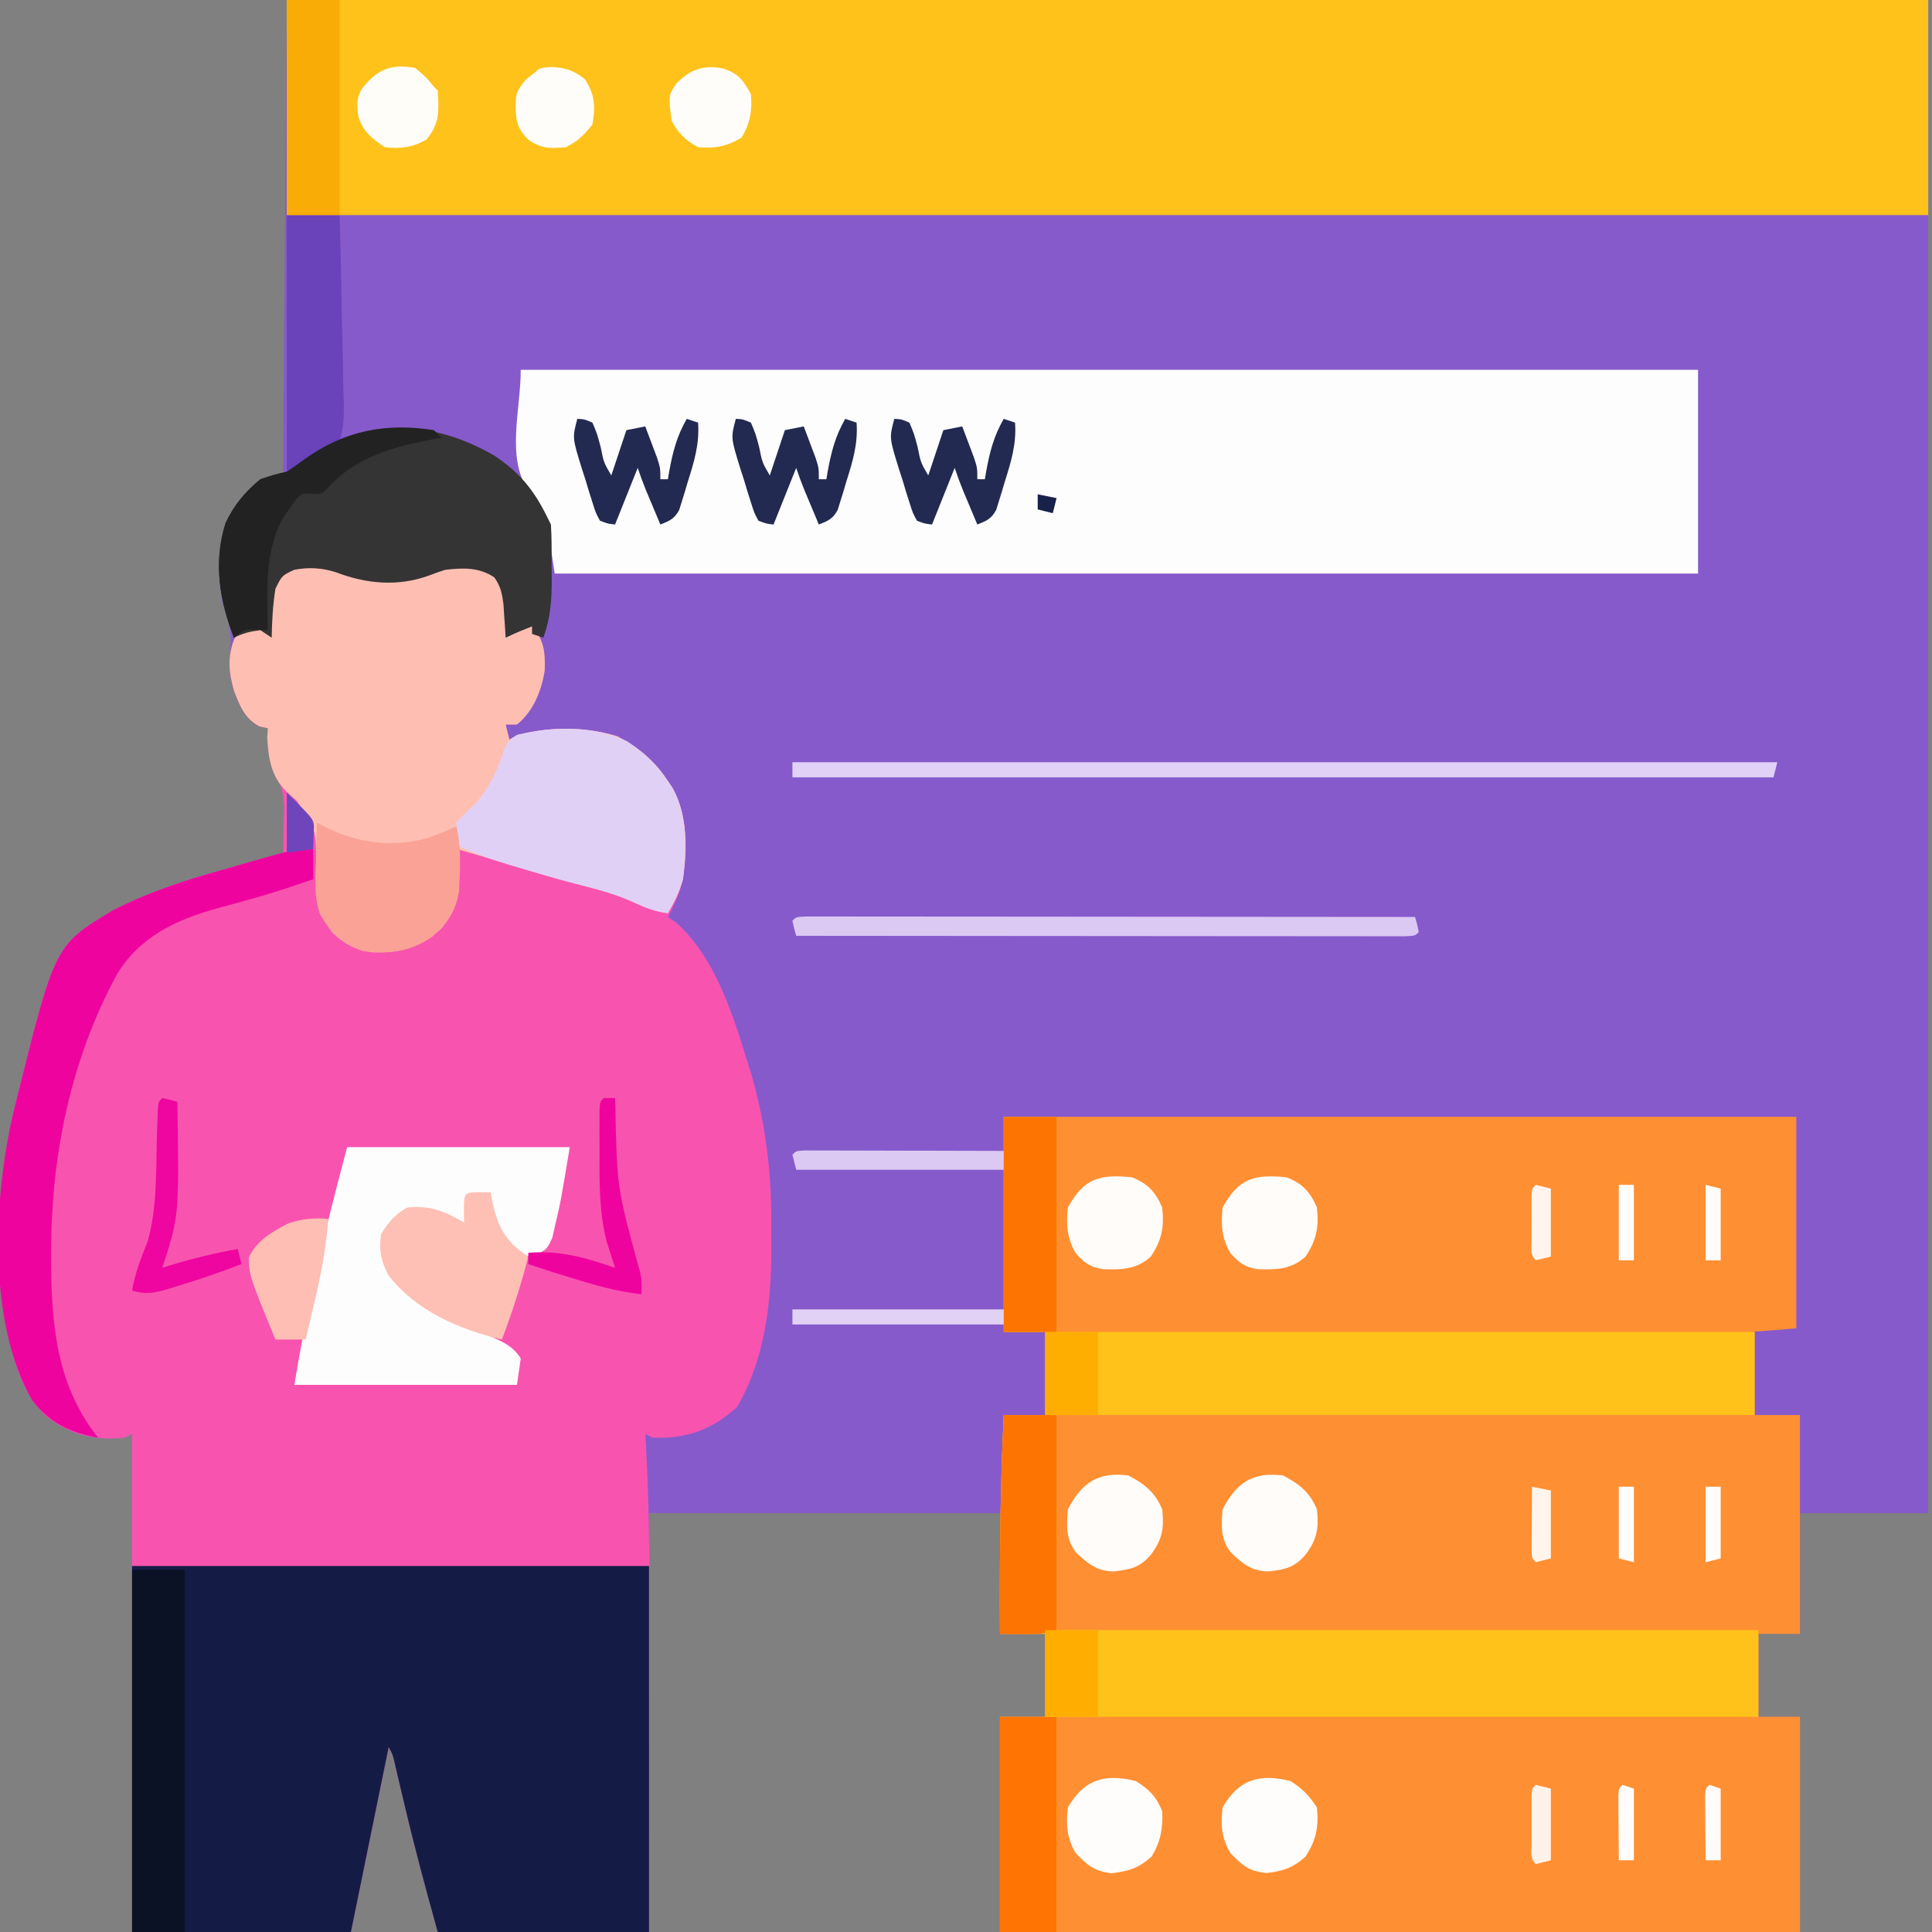
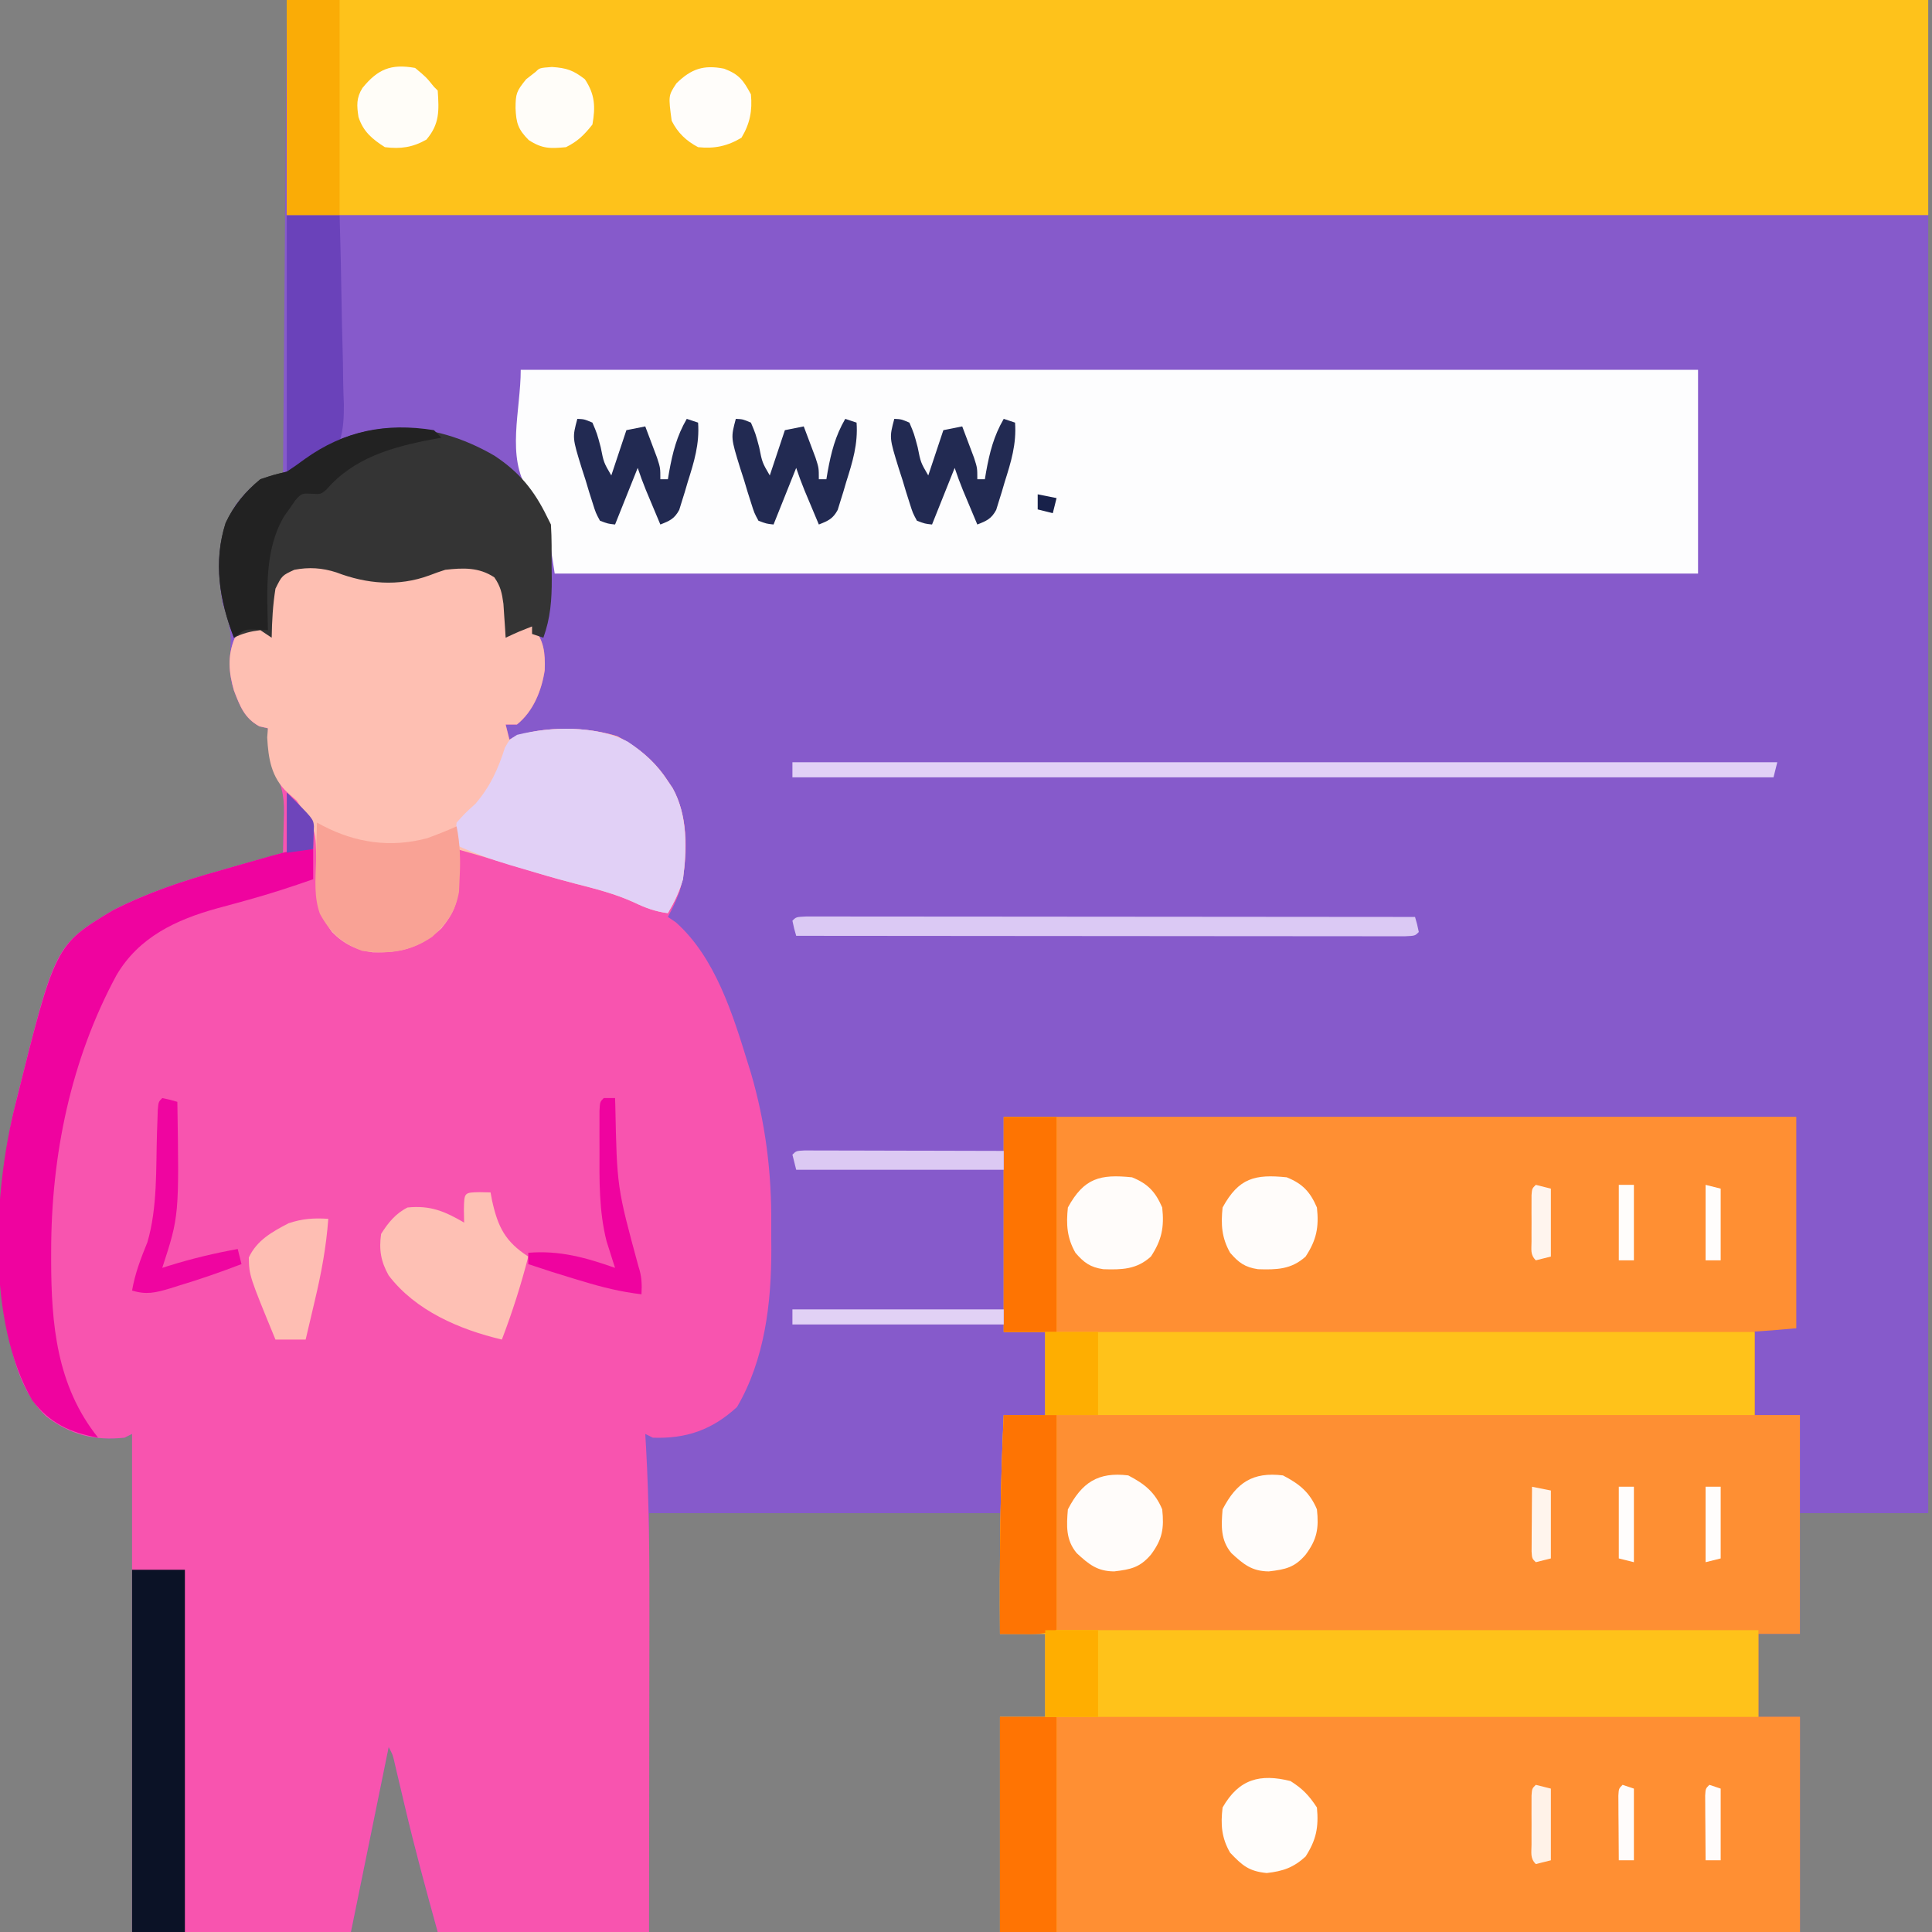
<svg xmlns="http://www.w3.org/2000/svg" version="1.1" width="512" height="512">
  <rect width="100%" height="100%" fill="#808080" stroke="none" />
  <path d="M0 0 C143.55 0 287.1 0 435 0 C435 132.33 435 264.66 435 401 C423.78 401 412.56 401 401 401 C401 411.56 401 422.12 401 433 C397.37 433 393.74 433 390 433 C390 440.26 390 447.52 390 455 C393.63 455 397.26 455 401 455 C401 473.81 401 492.62 401 512 C331.04 512 261.08 512 189 512 C189 493.19 189 474.38 189 455 C192.96 455 196.92 455 201 455 C201 447.74 201 440.48 201 433 C197.04 433 193.08 433 189 433 C189 422.44 189 411.88 189 401 C158.31 401 127.62 401 96 401 C96 437.63 96 474.26 96 512 C77.52 512 59.04 512 40 512 C36.901 500.842 33.896 489.759 31.25 478.5 C30.654 475.968 30.054 473.437 29.453 470.906 C29.197 469.816 28.941 468.726 28.677 467.604 C28.107 465.04 28.107 465.04 27 463 C23.7 479.17 20.4 495.34 17 512 C-2.14 512 -21.28 512 -41 512 C-41 468.44 -41 424.88 -41 380 C-41.66 380.33 -42.32 380.66 -43 381 C-50.931 381.856 -57.412 380.229 -63.75 375.375 C-73.251 366.443 -74.822 349.525 -75.297 337.252 C-75.723 322.384 -75.643 307.494 -72 293 C-71.801 292.186 -71.603 291.372 -71.398 290.533 C-61.399 250.478 -61.399 250.478 -46.09 241.245 C-36.716 236.466 -27.243 233.374 -17.125 230.562 C-15.55 230.114 -13.976 229.664 -12.402 229.213 C-8.606 228.127 -4.804 227.059 -1 226 C-0.919 223.291 -0.859 220.585 -0.812 217.875 C-0.787 217.114 -0.762 216.354 -0.736 215.57 C-0.671 210.556 -1.426 207.433 -4 203 C-4.512 200.227 -4.512 200.227 -4.688 197.625 C-4.753 196.751 -4.819 195.877 -4.887 194.977 C-4.924 194.324 -4.961 193.672 -5 193 C-5.742 192.835 -6.485 192.67 -7.25 192.5 C-11.685 190.081 -13.076 185.801 -14.613 181.141 C-15.321 177.224 -14.956 173.252 -14.84 169.289 C-15.009 165.82 -15.852 163.26 -17 160 C-18.613 150.553 -18.707 141.536 -13.227 133.352 C-9.062 128.293 -7.847 127.141 -1 126 C-0.67 84.42 -0.34 42.84 0 0 Z " fill="#865ACB" transform="translate(76,0)" />
  <path d="M0 0 C0.697 0.273 1.395 0.547 2.113 0.828 C10.311 3.838 18.721 3.103 26.738 0.008 C31.569 -1.537 36.161 -1.396 40.801 0.578 C43.784 3.109 44.705 5.258 45.277 9.125 C45.382 10.587 45.382 10.587 45.488 12.078 C45.6 13.555 45.6 13.555 45.715 15.062 C45.764 15.81 45.813 16.558 45.863 17.328 C46.523 16.668 47.183 16.008 47.863 15.328 C49.183 15.328 50.503 15.328 51.863 15.328 C55.05 18.856 55.375 22.351 55.223 26.914 C54.422 32.289 52.187 37.865 47.863 41.328 C46.873 41.328 45.883 41.328 44.863 41.328 C45.193 42.648 45.523 43.968 45.863 45.328 C46.49 45.008 47.116 44.689 47.762 44.359 C55.776 41.695 66.391 41.944 74.41 44.426 C80.006 47.324 84.439 51.032 87.863 56.328 C88.274 56.938 88.686 57.548 89.109 58.176 C93.534 66.122 93.306 77.042 90.957 85.648 C90.035 87.96 89.062 90.149 87.863 92.328 C88.565 92.802 89.266 93.277 89.988 93.766 C100.438 103.08 105.104 118.225 109.113 131.266 C109.347 132.014 109.581 132.763 109.822 133.534 C113.714 146.785 115.373 159.973 115.254 173.74 C115.238 175.96 115.254 178.178 115.273 180.398 C115.294 194.667 113.527 209.678 106.176 222.203 C99.58 228.264 92.714 230.656 83.863 230.328 C83.203 229.998 82.543 229.668 81.863 229.328 C81.934 230.539 82.005 231.749 82.079 232.996 C82.881 247.558 82.994 262.079 82.961 276.66 C82.959 279.119 82.958 281.577 82.957 284.036 C82.953 290.433 82.943 296.829 82.932 303.225 C82.92 310.94 82.915 318.655 82.909 326.37 C82.9 338.022 82.881 349.675 82.863 361.328 C64.383 361.328 45.903 361.328 26.863 361.328 C23.764 350.17 20.759 339.087 18.113 327.828 C17.517 325.296 16.918 322.765 16.316 320.234 C16.06 319.144 15.804 318.055 15.54 316.932 C14.97 314.368 14.97 314.368 13.863 312.328 C10.563 328.498 7.263 344.668 3.863 361.328 C-15.277 361.328 -34.417 361.328 -54.137 361.328 C-54.137 317.768 -54.137 274.208 -54.137 229.328 C-54.797 229.658 -55.457 229.988 -56.137 230.328 C-64.068 231.184 -70.549 229.557 -76.887 224.703 C-86.388 215.771 -87.959 198.853 -88.434 186.58 C-88.859 171.712 -88.78 156.822 -85.137 142.328 C-84.938 141.514 -84.739 140.7 -84.535 139.861 C-74.536 99.806 -74.536 99.806 -59.227 90.573 C-49.853 85.795 -40.38 82.702 -30.262 79.891 C-28.687 79.442 -27.113 78.992 -25.539 78.541 C-21.742 77.456 -17.941 76.387 -14.137 75.328 C-14.055 72.619 -13.996 69.913 -13.949 67.203 C-13.924 66.443 -13.899 65.682 -13.873 64.898 C-13.808 59.884 -14.563 56.761 -17.137 52.328 C-17.648 49.555 -17.648 49.555 -17.824 46.953 C-17.89 46.079 -17.956 45.205 -18.023 44.305 C-18.08 43.326 -18.08 43.326 -18.137 42.328 C-18.879 42.163 -19.622 41.998 -20.387 41.828 C-24.372 39.654 -25.544 36.465 -27.137 32.328 C-28.532 27.526 -28.891 23.155 -26.949 18.453 C-25.137 16.328 -25.137 16.328 -22.574 15.391 C-21.368 15.36 -21.368 15.36 -20.137 15.328 C-19.147 16.318 -19.147 16.318 -18.137 17.328 C-18.111 16.52 -18.085 15.712 -18.059 14.879 C-17.591 6.076 -17.591 6.076 -15.199 2.141 C-10.882 -1.653 -5.402 -1.699 0 0 Z " fill="#F854AF" transform="translate(89.137,150.672)" />
  <path d="M0 0 C69.3 0 138.6 0 210 0 C210 18.48 210 36.96 210 56 C206.37 56 202.74 56 199 56 C199 63.59 199 71.18 199 79 C202.96 79 206.92 79 211 79 C211 98.14 211 117.28 211 137 C207.37 137 203.74 137 200 137 C200 144.26 200 151.52 200 159 C203.63 159 207.26 159 211 159 C211 177.81 211 196.62 211 216 C141.04 216 71.08 216 -1 216 C-1 197.19 -1 178.38 -1 159 C2.96 159 6.92 159 11 159 C11 151.74 11 144.48 11 137 C7.04 137 3.08 137 -1 137 C-1.122 117.632 -0.928 98.351 0 79 C3.63 79 7.26 79 11 79 C11 71.74 11 64.48 11 57 C7.37 57 3.74 57 0 57 C0 38.19 0 19.38 0 0 Z " fill="#FE8F33" transform="translate(266,296)" />
  <path d="M0 0 C143.55 0 287.1 0 435 0 C435 18.81 435 37.62 435 57 C291.45 57 147.9 57 0 57 C0 38.19 0 19.38 0 0 Z " fill="#FEC21B" transform="translate(76,0)" />
  <path d="M0 0 C102.96 0 205.92 0 312 0 C312 17.82 312 35.64 312 54 C212.01 54 112.02 54 9 54 C8.34 49.71 7.68 45.42 7 41 C5.399 37.717 3.999 34.961 2 32 C-3.928 23.107 0 10.687 0 0 Z " fill="#FDFDFE" transform="translate(138,98)" />
-   <path d="M0 0 C45.21 0 90.42 0 137 0 C137 32.01 137 64.02 137 97 C118.52 97 100.04 97 81 97 C77.901 85.842 74.896 74.759 72.25 63.5 C71.654 60.968 71.054 58.437 70.453 55.906 C70.197 54.816 69.941 53.726 69.677 52.604 C69.107 50.04 69.107 50.04 68 48 C64.7 64.17 61.4 80.34 58 97 C38.86 97 19.72 97 0 97 C0 64.99 0 32.98 0 0 Z " fill="#141C46" transform="translate(35,415)" />
  <path d="M0 0 C65.01 0 130.02 0 197 0 C197 18.81 197 37.62 197 57 C131.99 57 66.98 57 0 57 C0 38.19 0 19.38 0 0 Z " fill="#FF8F33" transform="translate(280,455)" />
  <path d="M0 0 C64.68 0 129.36 0 196 0 C196 18.48 196 36.96 196 56 C189.439 56.596 183.187 57.148 176.654 57.12 C175.889 57.121 175.124 57.122 174.336 57.123 C171.814 57.124 169.291 57.119 166.769 57.114 C164.945 57.113 163.12 57.113 161.296 57.114 C156.373 57.114 151.451 57.108 146.528 57.101 C141.372 57.095 136.217 57.095 131.061 57.093 C121.311 57.09 111.562 57.082 101.812 57.072 C90.707 57.061 79.602 57.055 68.496 57.05 C45.664 57.04 22.832 57.022 0 57 C0 38.19 0 19.38 0 0 Z " fill="#FF8F33" transform="translate(280,296)" />
  <path d="M0 0 C4.62 0 9.24 0 14 0 C14 18.81 14 37.62 14 57 C75.05 57 136.1 57 199 57 C199 64.26 199 71.52 199 79 C137.95 79 76.9 79 14 79 C14 97.81 14 116.62 14 136 C75.38 136 136.76 136 200 136 C200 143.59 200 151.18 200 159 C138.62 159 77.24 159 14 159 C14 177.81 14 196.62 14 216 C9.05 216 4.1 216 -1 216 C-1 197.19 -1 178.38 -1 159 C2.96 159 6.92 159 11 159 C11 151.74 11 144.48 11 137 C7.04 137 3.08 137 -1 137 C-1.122 117.632 -0.928 98.351 0 79 C3.63 79 7.26 79 11 79 C11 71.74 11 64.48 11 57 C7.37 57 3.74 57 0 57 C0 38.19 0 19.38 0 0 Z " fill="#FFC21A" transform="translate(266,296)" />
  <path d="M0 0 C0.697 0.273 1.395 0.547 2.113 0.828 C10.311 3.838 18.721 3.103 26.738 0.008 C31.569 -1.537 36.161 -1.396 40.801 0.578 C43.784 3.109 44.705 5.258 45.277 9.125 C45.382 10.587 45.382 10.587 45.488 12.078 C45.6 13.555 45.6 13.555 45.715 15.062 C45.764 15.81 45.813 16.558 45.863 17.328 C46.523 16.668 47.183 16.008 47.863 15.328 C49.183 15.328 50.503 15.328 51.863 15.328 C55.05 18.856 55.375 22.351 55.223 26.914 C54.422 32.289 52.187 37.865 47.863 41.328 C46.873 41.328 45.883 41.328 44.863 41.328 C45.358 43.308 45.358 43.308 45.863 45.328 C46.49 45.008 47.116 44.689 47.762 44.359 C55.776 41.695 66.391 41.944 74.41 44.426 C80.006 47.324 84.439 51.032 87.863 56.328 C88.274 56.938 88.686 57.548 89.109 58.176 C93.124 65.385 92.906 74.319 91.863 82.328 C90.861 85.755 89.67 88.223 87.863 91.328 C84.578 90.904 81.94 89.938 78.988 88.516 C73.873 86.172 68.628 84.855 63.188 83.469 C56.531 81.75 49.972 79.691 43.395 77.695 C39.562 76.532 35.718 75.416 31.863 74.328 C31.91 75.341 31.956 76.355 32.004 77.398 C32.041 78.75 32.078 80.102 32.113 81.453 C32.147 82.118 32.18 82.783 32.215 83.469 C32.316 88.618 31.064 91.361 27.863 95.328 C22.262 100.498 17.142 101.865 9.652 101.703 C5.266 101.113 1.97 99.476 -1.137 96.328 C-5.529 90.352 -5.48 85.761 -5.324 78.516 C-5.383 69.141 -5.383 69.141 -10.512 61.516 C-11.728 60.446 -11.728 60.446 -12.969 59.355 C-17.225 55.375 -18.028 50.388 -18.324 44.766 C-18.262 43.961 -18.2 43.157 -18.137 42.328 C-18.879 42.163 -19.622 41.998 -20.387 41.828 C-24.372 39.654 -25.544 36.465 -27.137 32.328 C-28.532 27.526 -28.891 23.155 -26.949 18.453 C-25.137 16.328 -25.137 16.328 -22.574 15.391 C-21.368 15.36 -21.368 15.36 -20.137 15.328 C-19.477 15.988 -18.817 16.648 -18.137 17.328 C-18.111 16.52 -18.085 15.712 -18.059 14.879 C-17.591 6.076 -17.591 6.076 -15.199 2.141 C-10.882 -1.653 -5.402 -1.699 0 0 Z " fill="#FEBFB2" transform="translate(89.137,150.672)" />
  <path d="M0 0 C6.623 4.383 10.51 9.129 13.973 16.238 C14.468 17.228 14.468 17.228 14.973 18.238 C15.216 21.962 15.158 25.695 15.16 29.426 C15.172 30.455 15.185 31.484 15.197 32.545 C15.208 38.18 14.875 42.921 12.973 48.238 C11.488 47.743 11.488 47.743 9.973 47.238 C9.973 46.578 9.973 45.918 9.973 45.238 C6.427 46.636 6.427 46.636 2.973 48.238 C2.924 47.418 2.875 46.599 2.824 45.754 C2.712 44.137 2.712 44.137 2.598 42.488 C2.493 40.887 2.493 40.887 2.387 39.254 C1.99 36.364 1.632 34.615 -0.027 32.238 C-4.125 29.532 -8.282 29.708 -13.027 30.238 C-14.459 30.693 -15.877 31.194 -17.277 31.738 C-25.484 34.751 -33.872 33.996 -41.902 30.926 C-45.645 29.715 -49.165 29.497 -53.027 30.238 C-56.293 31.751 -56.293 31.751 -58.027 35.238 C-58.725 39.572 -58.957 43.853 -59.027 48.238 C-60.017 47.578 -61.007 46.918 -62.027 46.238 C-64.662 46.56 -66.654 47.052 -69.027 48.238 C-72.88 38.356 -74.536 28.117 -71.234 17.82 C-69.047 13.142 -66.012 9.505 -62.027 6.238 C-58.652 5.113 -58.652 5.113 -55.027 4.238 C-53.389 3.163 -51.788 2.031 -50.215 0.863 C-34.571 -10.321 -16.426 -9.559 0 0 Z " fill="#343434" transform="translate(131.027,120.762)" />
-   <path d="M0 0 C19.47 0 38.94 0 59 0 C56.571 14.576 56.571 14.576 55.25 20.125 C54.966 21.386 54.683 22.646 54.391 23.945 C53 27 53 27 50.094 28.566 C47 29 47 29 44.953 28.27 C39.524 23.625 38.608 18.977 38 12 C36.02 12.33 34.04 12.66 32 13 C32 15.64 32 18.28 32 21 C31.432 20.711 30.863 20.422 30.277 20.125 C25.407 17.783 21.507 16.047 16 17 C13.103 19.313 13.103 19.313 11 22 C10.67 22.33 10.34 22.66 10 23 C9.651 27.98 10.556 32.096 13.625 36.062 C20.157 42.824 29.656 46.628 38.188 50.25 C41.489 51.692 44.021 52.851 46 56 C45.67 58.31 45.34 60.62 45 63 C25.53 63 6.06 63 -14 63 C-12.568 54.41 -11.001 45.956 -9.133 37.467 C-8.694 35.465 -8.262 33.462 -7.83 31.459 C-5.512 20.866 -2.766 10.512 0 0 Z " fill="#FEFDFD" transform="translate(92,304)" />
-   <path d="M0 0 C0 2.64 0 5.28 0 8 C-5.685 10.001 -11.385 11.849 -17.191 13.461 C-18.564 13.843 -18.564 13.843 -19.964 14.232 C-21.786 14.734 -23.61 15.23 -25.436 15.717 C-36.313 18.718 -46.215 23.341 -52.137 33.445 C-64.261 55.882 -69.439 81.26 -69.438 106.562 C-69.44 107.747 -69.44 107.747 -69.443 108.956 C-69.426 125.93 -67.979 142.277 -57 156 C-64.385 154.681 -69.809 152.147 -74.473 146.086 C-86.604 125.089 -84.71 90.718 -79 68 C-78.801 67.186 -78.603 66.372 -78.398 65.533 C-68.394 25.456 -68.394 25.456 -53.079 16.243 C-43.801 11.52 -34.447 8.419 -24.438 5.625 C-22.905 5.185 -21.373 4.743 -19.842 4.301 C-4.853 0 -4.853 0 0 0 Z " fill="#EF039F" transform="translate(83,225)" />
+   <path d="M0 0 C0 2.64 0 5.28 0 8 C-5.685 10.001 -11.385 11.849 -17.191 13.461 C-18.564 13.843 -18.564 13.843 -19.964 14.232 C-21.786 14.734 -23.61 15.23 -25.436 15.717 C-36.313 18.718 -46.215 23.341 -52.137 33.445 C-64.261 55.882 -69.439 81.26 -69.438 106.562 C-69.44 107.747 -69.44 107.747 -69.443 108.956 C-69.426 125.93 -67.979 142.277 -57 156 C-64.385 154.681 -69.809 152.147 -74.473 146.086 C-86.604 125.089 -84.71 90.718 -79 68 C-68.394 25.456 -68.394 25.456 -53.079 16.243 C-43.801 11.52 -34.447 8.419 -24.438 5.625 C-22.905 5.185 -21.373 4.743 -19.842 4.301 C-4.853 0 -4.853 0 0 0 Z " fill="#EF039F" transform="translate(83,225)" />
  <path d="M0 0 C4.329 2.899 7.794 6.059 10.625 10.438 C11.242 11.352 11.242 11.352 11.871 12.285 C15.886 19.495 15.668 28.429 14.625 36.438 C13.622 39.864 12.431 42.333 10.625 45.438 C7.34 45.014 4.702 44.048 1.75 42.625 C-3.365 40.282 -8.612 38.966 -14.051 37.574 C-19.026 36.289 -23.951 34.842 -28.875 33.375 C-29.711 33.13 -30.548 32.884 -31.409 32.631 C-36.229 31.188 -40.791 29.514 -45.375 27.438 C-45.688 24.75 -45.688 24.75 -45.375 21.438 C-43.188 19 -43.188 19 -40.375 16.438 C-36.468 11.898 -34.375 7.264 -32.562 1.574 C-31.375 -0.562 -31.375 -0.562 -29.352 -1.824 C-20.232 -4.086 -8.436 -4.37 0 0 Z " fill="#E1D0F6" transform="translate(166.375,196.562)" />
  <path d="M0 0 C4.62 0 9.24 0 14 0 C14 31.68 14 63.36 14 96 C9.38 96 4.76 96 0 96 C0 64.32 0 32.64 0 0 Z " fill="#0B1226" transform="translate(35,416)" />
  <path d="M0 0 C86.13 0 172.26 0 261 0 C260.67 1.32 260.34 2.64 260 4 C174.2 4 88.4 4 0 4 C0 2.68 0 1.36 0 0 Z " fill="#E1D1F6" transform="translate(210,202)" />
  <path d="M0 0 C0.519 0.277 1.039 0.554 1.574 0.84 C10.318 5.381 19.606 6.737 29.293 4.105 C31.906 3.149 34.462 2.139 37 1 C37.931 5.607 38.065 9.81 37.812 14.5 C37.757 15.768 37.702 17.037 37.645 18.344 C36.723 23.569 34.413 26.696 30.562 30.25 C24.663 34.279 18.999 34.941 12 34 C6.757 32.049 3.483 29.139 0.783 24.174 C-0.802 19.773 -0.406 15.177 -0.25 10.562 C-0.232 9.545 -0.214 8.527 -0.195 7.479 C-0.148 4.985 -0.083 2.493 0 0 Z " fill="#F9A295" transform="translate(84,218)" />
  <path d="M0 0 C1.454 0.031 1.454 0.031 2.938 0.062 C3.073 0.787 3.208 1.511 3.348 2.258 C4.917 9.307 6.834 13.099 12.938 17.062 C11.02 24.572 8.697 31.821 5.938 39.062 C-5.252 36.41 -16.927 31.434 -24.062 22.062 C-26.131 18.375 -26.662 15.26 -26.062 11.062 C-24.234 8.139 -22.195 5.629 -19.062 4.062 C-12.96 3.452 -9.192 5.078 -4.062 8.062 C-4.093 6.361 -4.093 6.361 -4.125 4.625 C-4.045 0.083 -4.045 0.083 0 0 Z " fill="#FEC0B4" transform="translate(127.062,315.938)" />
  <path d="M0 0 C4.62 0 9.24 0 14 0 C14.226 7.719 14.41 15.437 14.518 23.158 C14.57 26.744 14.641 30.328 14.754 33.913 C14.863 37.375 14.923 40.836 14.949 44.3 C14.976 46.258 15.054 48.215 15.133 50.172 C15.135 53.719 15.042 56.608 14 60 C11.013 62.93 7.849 64.448 4 66 C2.02 66.99 2.02 66.99 0 68 C0 45.56 0 23.12 0 0 Z " fill="#6A42BA" transform="translate(76,57)" />
  <path d="M0 0 C4.95 0 9.9 0 15 0 C15 18.81 15 37.62 15 57 C10.05 57 5.1 57 0 57 C0 38.19 0 19.38 0 0 Z " fill="#FF7403" transform="translate(265,455)" />
  <path d="M0 0 C4.62 0 9.24 0 14 0 C14 18.81 14 37.62 14 57 C10.715 58.095 8.263 58.1 4.812 58.062 C3.182 58.049 3.182 58.049 1.52 58.035 C0.688 58.024 -0.143 58.012 -1 58 C-1.122 38.632 -0.928 19.351 0 0 Z " fill="#FE7403" transform="translate(266,375)" />
  <path d="M0 0 C1.208 0.001 2.417 0.002 3.662 0.003 C4.333 0.002 5.003 0.001 5.694 0 C7.957 -0.001 10.221 0.004 12.484 0.01 C14.1 0.01 15.716 0.01 17.332 0.009 C21.732 0.009 26.133 0.015 30.533 0.022 C35.127 0.028 39.721 0.028 44.315 0.03 C53.02 0.033 61.725 0.041 70.43 0.051 C80.338 0.062 90.246 0.068 100.154 0.073 C120.541 0.083 140.929 0.101 161.316 0.123 C161.878 2.061 161.878 2.061 162.316 4.123 C161.316 5.123 161.316 5.123 158.631 5.246 C157.423 5.245 156.214 5.244 154.969 5.243 C154.299 5.244 153.628 5.245 152.937 5.246 C150.674 5.248 148.411 5.242 146.147 5.237 C144.532 5.236 142.916 5.236 141.3 5.237 C136.899 5.237 132.499 5.231 128.098 5.224 C123.504 5.218 118.91 5.218 114.317 5.216 C105.611 5.213 96.906 5.205 88.201 5.195 C78.293 5.184 68.385 5.178 58.477 5.173 C38.09 5.163 17.703 5.145 -2.684 5.123 C-3.247 3.186 -3.247 3.186 -3.684 1.123 C-2.684 0.123 -2.684 0.123 0 0 Z " fill="#DBC9F4" transform="translate(213.684,242.877)" />
  <path d="M0 0 C4.62 0 9.24 0 14 0 C14 18.81 14 37.62 14 57 C9.38 57 4.76 57 0 57 C0 38.19 0 19.38 0 0 Z " fill="#FE7402" transform="translate(266,296)" />
  <path d="M0 0 C4.62 0 9.24 0 14 0 C14 18.81 14 37.62 14 57 C9.38 57 4.76 57 0 57 C0 38.19 0 19.38 0 0 Z " fill="#FAAC06" transform="translate(76,0)" />
  <path d="M0 0 C0.66 0.66 1.32 1.32 2 2 C0.658 2.238 0.658 2.238 -0.711 2.48 C-11.165 4.498 -21.308 7.36 -28.5 15.75 C-30 17 -30 17 -32.395 16.848 C-35.067 16.73 -35.067 16.73 -36.73 18.574 C-37.211 19.272 -37.692 19.969 -38.188 20.688 C-38.676 21.372 -39.165 22.056 -39.668 22.762 C-45.053 31.811 -44.181 42.786 -44 53 C-44.928 52.959 -45.856 52.917 -46.812 52.875 C-50.158 52.729 -50.158 52.729 -53 55 C-56.853 45.117 -58.509 34.879 -55.207 24.582 C-53.02 19.903 -49.985 16.267 -46 13 C-42.625 11.875 -42.625 11.875 -39 11 C-37.362 9.925 -35.761 8.793 -34.188 7.625 C-23.784 0.187 -12.752 -2.044 0 0 Z " fill="#222222" transform="translate(115,114)" />
  <path d="M0 0 C4.34 2.253 7.097 4.454 9 9 C9.54 14.036 9.042 16.944 6 21 C3.095 24.389 0.717 24.916 -3.75 25.438 C-8.222 25.404 -10.452 23.558 -13.652 20.605 C-16.576 17.122 -16.367 13.334 -16 9 C-12.323 1.919 -8.038 -0.987 0 0 Z " fill="#FFFCFA" transform="translate(340,391)" />
  <path d="M0 0 C4.34 2.253 7.097 4.454 9 9 C9.54 14.036 9.042 16.944 6 21 C3.095 24.389 0.717 24.916 -3.75 25.438 C-8.222 25.404 -10.452 23.558 -13.652 20.605 C-16.576 17.122 -16.367 13.334 -16 9 C-12.323 1.919 -8.038 -0.987 0 0 Z " fill="#FFFCFA" transform="translate(299,391)" />
  <path d="M0 0 C4.205 1.7 6.205 3.843 8 8 C8.568 13.206 7.889 16.617 5 21 C1.216 24.44 -2.716 24.512 -7.625 24.352 C-11.081 23.84 -12.735 22.619 -15 20 C-17.251 16.035 -17.474 12.503 -17 8 C-12.704 0.148 -8.434 -0.864 0 0 Z " fill="#FFFCFA" transform="translate(341,312)" />
  <path d="M0 0 C4.205 1.7 6.205 3.843 8 8 C8.568 13.206 7.889 16.617 5 21 C1.216 24.44 -2.716 24.512 -7.625 24.352 C-11.081 23.84 -12.735 22.619 -15 20 C-17.251 16.035 -17.474 12.503 -17 8 C-12.704 0.148 -8.434 -0.864 0 0 Z " fill="#FFFCFA" transform="translate(300,312)" />
  <path d="M0 0 C3.291 2.101 4.833 3.75 7 7 C7.493 12.226 6.821 15.566 4 20 C0.766 22.931 -1.958 23.882 -6.312 24.375 C-11.045 23.894 -12.749 22.403 -16 19 C-18.282 15.058 -18.552 11.497 -18 7 C-13.65 -0.59 -8.033 -2.008 0 0 Z " fill="#FFFDFB" transform="translate(342,472)" />
-   <path d="M0 0 C3.563 2.199 5.446 4.147 7 8 C7.24 12.467 6.539 16.095 4.25 19.938 C0.789 23.11 -1.812 23.849 -6.438 24.438 C-11.053 23.871 -12.818 22.33 -16 19 C-18.282 15.058 -18.552 11.497 -18 7 C-13.645 -0.6 -8.038 -1.995 0 0 Z " fill="#FFFDFB" transform="translate(301,472)" />
  <path d="M0 0 C-0.535 7.395 -1.845 14.42 -3.562 21.625 C-3.796 22.629 -4.03 23.633 -4.271 24.668 C-4.842 27.113 -5.418 29.557 -6 32 C-8.64 32 -11.28 32 -14 32 C-20.952 15.095 -20.952 15.095 -21.062 10.25 C-18.882 5.632 -14.91 3.48 -10.562 1.188 C-6.816 -0.061 -3.92 -0.24 0 0 Z " fill="#FEBEB3" transform="translate(87,323)" />
  <path d="M0 0 C1.863 0.094 1.863 0.094 4 1 C5.23 3.906 5.23 3.906 6.188 7.5 C6.994 11.56 6.994 11.56 9 15 C10.32 11.04 11.64 7.08 13 3 C14.65 2.67 16.3 2.34 18 2 C18.673 3.769 19.338 5.54 20 7.312 C20.371 8.299 20.742 9.285 21.125 10.301 C22 13 22 13 22 16 C22.66 16 23.32 16 24 16 C24.164 15.022 24.164 15.022 24.332 14.023 C25.265 8.88 26.348 4.581 29 0 C29.99 0.33 30.98 0.66 32 1 C32.408 6.679 30.942 11.406 29.25 16.75 C28.997 17.612 28.745 18.475 28.484 19.363 C28.227 20.187 27.969 21.011 27.703 21.859 C27.357 22.98 27.357 22.98 27.005 24.124 C25.736 26.493 24.458 27.038 22 28 C21.186 26.063 20.374 24.125 19.562 22.188 C19.11 21.109 18.658 20.03 18.191 18.918 C17.396 16.97 16.665 14.996 16 13 C15.734 13.664 15.469 14.328 15.195 15.012 C13.464 19.341 11.732 23.671 10 28 C8.122 27.796 8.122 27.796 6 27 C4.887 24.946 4.887 24.946 4.043 22.266 C3.736 21.299 3.428 20.332 3.111 19.336 C2.806 18.318 2.502 17.299 2.188 16.25 C1.863 15.247 1.539 14.244 1.205 13.211 C-1.338 5 -1.338 5 0 0 Z " fill="#222A52" transform="translate(195,111)" />
  <path d="M0 0 C1.863 0.094 1.863 0.094 4 1 C5.23 3.906 5.23 3.906 6.188 7.5 C6.994 11.56 6.994 11.56 9 15 C10.32 11.04 11.64 7.08 13 3 C14.65 2.67 16.3 2.34 18 2 C18.673 3.769 19.338 5.54 20 7.312 C20.371 8.299 20.742 9.285 21.125 10.301 C22 13 22 13 22 16 C22.66 16 23.32 16 24 16 C24.164 15.022 24.164 15.022 24.332 14.023 C25.265 8.88 26.348 4.581 29 0 C29.99 0.33 30.98 0.66 32 1 C32.408 6.679 30.942 11.406 29.25 16.75 C28.997 17.612 28.745 18.475 28.484 19.363 C28.227 20.187 27.969 21.011 27.703 21.859 C27.357 22.98 27.357 22.98 27.005 24.124 C25.736 26.493 24.458 27.038 22 28 C21.186 26.063 20.374 24.125 19.562 22.188 C19.11 21.109 18.658 20.03 18.191 18.918 C17.396 16.97 16.665 14.996 16 13 C15.734 13.664 15.469 14.328 15.195 15.012 C13.464 19.341 11.732 23.671 10 28 C8.122 27.796 8.122 27.796 6 27 C4.887 24.946 4.887 24.946 4.043 22.266 C3.736 21.299 3.428 20.332 3.111 19.336 C2.806 18.318 2.502 17.299 2.188 16.25 C1.863 15.247 1.539 14.244 1.205 13.211 C-1.338 5 -1.338 5 0 0 Z " fill="#222A52" transform="translate(153,111)" />
  <path d="M0 0 C1.863 0.094 1.863 0.094 4 1 C5.23 3.906 5.23 3.906 6.188 7.5 C6.994 11.56 6.994 11.56 9 15 C10.32 11.04 11.64 7.08 13 3 C14.65 2.67 16.3 2.34 18 2 C18.673 3.769 19.338 5.54 20 7.312 C20.371 8.299 20.742 9.285 21.125 10.301 C22 13 22 13 22 16 C22.66 16 23.32 16 24 16 C24.164 15.022 24.164 15.022 24.332 14.023 C25.265 8.88 26.348 4.581 29 0 C29.99 0.33 30.98 0.66 32 1 C32.408 6.679 30.942 11.406 29.25 16.75 C28.997 17.612 28.745 18.475 28.484 19.363 C28.227 20.187 27.969 21.011 27.703 21.859 C27.357 22.98 27.357 22.98 27.005 24.124 C25.736 26.493 24.458 27.038 22 28 C21.186 26.063 20.374 24.125 19.562 22.188 C19.11 21.109 18.658 20.03 18.191 18.918 C17.396 16.97 16.665 14.996 16 13 C15.734 13.664 15.469 14.328 15.195 15.012 C13.464 19.341 11.732 23.671 10 28 C8.122 27.796 8.122 27.796 6 27 C4.887 24.946 4.887 24.946 4.043 22.266 C3.736 21.299 3.428 20.332 3.111 19.336 C2.806 18.318 2.502 17.299 2.188 16.25 C1.863 15.247 1.539 14.244 1.205 13.211 C-1.338 5 -1.338 5 0 0 Z " fill="#222A52" transform="translate(237,111)" />
  <path d="M0 0 C2.062 0.438 2.062 0.438 4 1 C4.481 31.238 4.481 31.238 0 45 C0.606 44.807 1.212 44.613 1.836 44.414 C7.838 42.549 13.816 41.118 20 40 C20.33 41.32 20.66 42.64 21 44 C15.469 46.127 9.925 48.046 4.25 49.75 C3.138 50.1 3.138 50.1 2.004 50.457 C-1.756 51.584 -4.254 52.182 -8 51 C-7.216 46.45 -5.675 42.467 -3.938 38.207 C-1.223 28.923 -1.701 18.727 -1.395 9.131 C-1.357 8.096 -1.32 7.062 -1.281 5.996 C-1.236 4.591 -1.236 4.591 -1.189 3.158 C-1 1 -1 1 0 0 Z " fill="#EF05A0" transform="translate(43,291)" />
  <path d="M0 0 C2.938 2.438 2.938 2.438 5 5 C5.33 5.33 5.66 5.66 6 6 C6.349 11.237 6.561 14.825 3 19 C-0.646 21.07 -3.852 21.519 -8 21 C-11.382 18.848 -13.752 16.859 -15 13 C-15.46 9.979 -15.6 7.962 -13.949 5.316 C-9.9 0.335 -6.399 -1.14 0 0 Z " fill="#FFFDF8" transform="translate(110,18)" />
  <path d="M0 0 C3.936 1.498 5.078 3.034 7.094 6.797 C7.507 11.139 6.836 14.56 4.594 18.297 C0.88 20.525 -2.586 21.26 -6.906 20.797 C-10.036 19.148 -12.304 17.001 -13.906 13.797 C-14.793 7.145 -14.793 7.145 -12.66 3.902 C-8.733 0.03 -5.428 -1.078 0 0 Z " fill="#FFFDFA" transform="translate(191.906,18.203)" />
  <path d="M0 0 C3.954 0.264 5.654 0.861 8.75 3.25 C11.418 7.253 11.584 10.543 10.75 15.25 C8.568 18.006 6.878 19.686 3.75 21.25 C-0.431 21.644 -2.559 21.7 -6.125 19.375 C-8.969 16.531 -9.454 14.861 -9.625 10.938 C-9.606 7.066 -9.399 6.433 -6.812 3.25 C-5.967 2.59 -5.121 1.93 -4.25 1.25 C-3.25 0.25 -3.25 0.25 0 0 Z " fill="#FFFDF9" transform="translate(146.25,17.75)" />
  <path d="M0 0 C0.99 0 1.98 0 3 0 C3.02 0.593 3.04 1.186 3.06 1.797 C3.506 23.666 3.506 23.666 9.195 44.598 C10.068 47.202 10.146 49.272 10 52 C4.606 51.368 -0.373 50.145 -5.562 48.562 C-6.656 48.237 -6.656 48.237 -7.771 47.904 C-11.873 46.675 -15.945 45.377 -20 44 C-20 43.01 -20 42.02 -20 41 C-11.679 40.324 -4.818 42.255 3 45 C2.693 44.056 2.693 44.056 2.379 43.094 C2.109 42.238 1.84 41.382 1.562 40.5 C1.296 39.665 1.029 38.829 0.754 37.969 C-1.296 29.898 -1.152 21.84 -1.125 13.562 C-1.131 11.769 -1.131 11.769 -1.137 9.939 C-1.135 8.806 -1.134 7.672 -1.133 6.504 C-1.132 5.471 -1.131 4.438 -1.129 3.373 C-1 1 -1 1 0 0 Z " fill="#EF039F" transform="translate(160,291)" />
  <path d="M0 0 C4.62 0 9.24 0 14 0 C14 7.59 14 15.18 14 23 C9.38 23 4.76 23 0 23 C0 15.41 0 7.82 0 0 Z " fill="#FFAE00" transform="translate(277,432)" />
  <path d="M0 0 C4.62 0 9.24 0 14 0 C14 7.26 14 14.52 14 22 C9.38 22 4.76 22 0 22 C0 14.74 0 7.48 0 0 Z " fill="#FEAE01" transform="translate(277,353)" />
  <path d="M0 0 C0.975 0.002 1.95 0.004 2.954 0.007 C4.055 0.007 5.156 0.007 6.291 0.007 C8.087 0.015 8.087 0.015 9.921 0.023 C11.14 0.024 12.359 0.025 13.616 0.027 C17.529 0.033 21.441 0.045 25.354 0.058 C27.999 0.063 30.645 0.067 33.29 0.071 C39.79 0.082 46.291 0.099 52.792 0.12 C52.792 1.77 52.792 3.42 52.792 5.12 C34.642 5.12 16.492 5.12 -2.208 5.12 C-2.538 3.8 -2.868 2.48 -3.208 1.12 C-2.208 0.12 -2.208 0.12 0 0 Z " fill="#DCC9F3" transform="translate(213.208,304.88)" />
  <path d="M0 0 C18.48 0 36.96 0 56 0 C56 1.32 56 2.64 56 4 C37.52 4 19.04 4 0 4 C0 2.68 0 1.36 0 0 Z " fill="#E1D1F5" transform="translate(210,347)" />
  <path d="M0 0 C1.98 0.495 1.98 0.495 4 1 C4 7.27 4 13.54 4 20 C2.68 20.33 1.36 20.66 0 21 C-1.556 19.444 -1.13 17.94 -1.133 15.781 C-1.134 14.932 -1.135 14.082 -1.137 13.207 C-1.133 12.314 -1.129 11.42 -1.125 10.5 C-1.129 9.607 -1.133 8.713 -1.137 7.793 C-1.135 6.943 -1.134 6.094 -1.133 5.219 C-1.132 4.434 -1.131 3.65 -1.129 2.842 C-1 1 -1 1 0 0 Z " fill="#FFF2E8" transform="translate(407,473)" />
  <path d="M0 0 C2.475 0.495 2.475 0.495 5 1 C5 6.94 5 12.88 5 19 C3.68 19.33 2.36 19.66 1 20 C0 19 0 19 -0.114 17.142 C-0.108 16.352 -0.103 15.561 -0.098 14.746 C-0.094 13.892 -0.091 13.038 -0.088 12.158 C-0.08 11.26 -0.071 10.363 -0.062 9.438 C-0.058 8.536 -0.053 7.634 -0.049 6.705 C-0.037 4.47 -0.021 2.235 0 0 Z " fill="#FFF5ED" transform="translate(406,394)" />
  <path d="M0 0 C1.98 0.495 1.98 0.495 4 1 C4 6.94 4 12.88 4 19 C2.68 19.33 1.36 19.66 0 20 C-1.522 18.478 -1.13 17.118 -1.133 15 C-1.134 14.196 -1.135 13.391 -1.137 12.562 C-1.133 11.717 -1.129 10.871 -1.125 10 C-1.129 9.154 -1.133 8.309 -1.137 7.438 C-1.135 6.633 -1.134 5.829 -1.133 5 C-1.132 4.258 -1.131 3.515 -1.129 2.75 C-1 1 -1 1 0 0 Z " fill="#FFF5EE" transform="translate(407,314)" />
  <path d="M0 0 C7 7 7 7 7.195 8.945 C7.13 10.964 7.065 12.982 7 15 C4.69 15.33 2.38 15.66 0 16 C0 10.72 0 5.44 0 0 Z " fill="#6E45BB" transform="translate(76,210)" />
  <path d="M0 0 C0.99 0.33 1.98 0.66 3 1 C3 7.27 3 13.54 3 20 C1.68 20 0.36 20 -1 20 C-1.029 16.854 -1.047 13.708 -1.062 10.562 C-1.071 9.665 -1.079 8.767 -1.088 7.842 C-1.091 6.988 -1.094 6.134 -1.098 5.254 C-1.106 4.068 -1.106 4.068 -1.114 2.858 C-1 1 -1 1 0 0 Z " fill="#FFFCFB" transform="translate(453,473)" />
  <path d="M0 0 C0.99 0.33 1.98 0.66 3 1 C3 7.27 3 13.54 3 20 C1.68 20 0.36 20 -1 20 C-1.029 16.854 -1.047 13.708 -1.062 10.562 C-1.071 9.665 -1.079 8.767 -1.088 7.842 C-1.091 6.988 -1.094 6.134 -1.098 5.254 C-1.106 4.068 -1.106 4.068 -1.114 2.858 C-1 1 -1 1 0 0 Z " fill="#FFFCFB" transform="translate(430,473)" />
  <path d="M0 0 C1.32 0 2.64 0 4 0 C4 6.6 4 13.2 4 20 C2.68 20 1.36 20 0 20 C0 13.4 0 6.8 0 0 Z " fill="#FFFDFB" transform="translate(429,314)" />
  <path d="M0 0 C1.32 0 2.64 0 4 0 C4 6.27 4 12.54 4 19 C2.68 19.33 1.36 19.66 0 20 C0 13.4 0 6.8 0 0 Z " fill="#FFFDFC" transform="translate(452,394)" />
  <path d="M0 0 C1.32 0 2.64 0 4 0 C4 6.6 4 13.2 4 20 C2.68 19.67 1.36 19.34 0 19 C0 12.73 0 6.46 0 0 Z " fill="#FFFDFC" transform="translate(429,394)" />
  <path d="M0 0 C1.32 0.33 2.64 0.66 4 1 C4 7.27 4 13.54 4 20 C2.68 20 1.36 20 0 20 C0 13.4 0 6.8 0 0 Z " fill="#FFFDFC" transform="translate(452,314)" />
  <path d="M0 0 C2.475 0.495 2.475 0.495 5 1 C4.67 2.32 4.34 3.64 4 5 C2.68 4.67 1.36 4.34 0 4 C0 2.68 0 1.36 0 0 Z " fill="#18214A" transform="translate(275,131)" />
</svg>